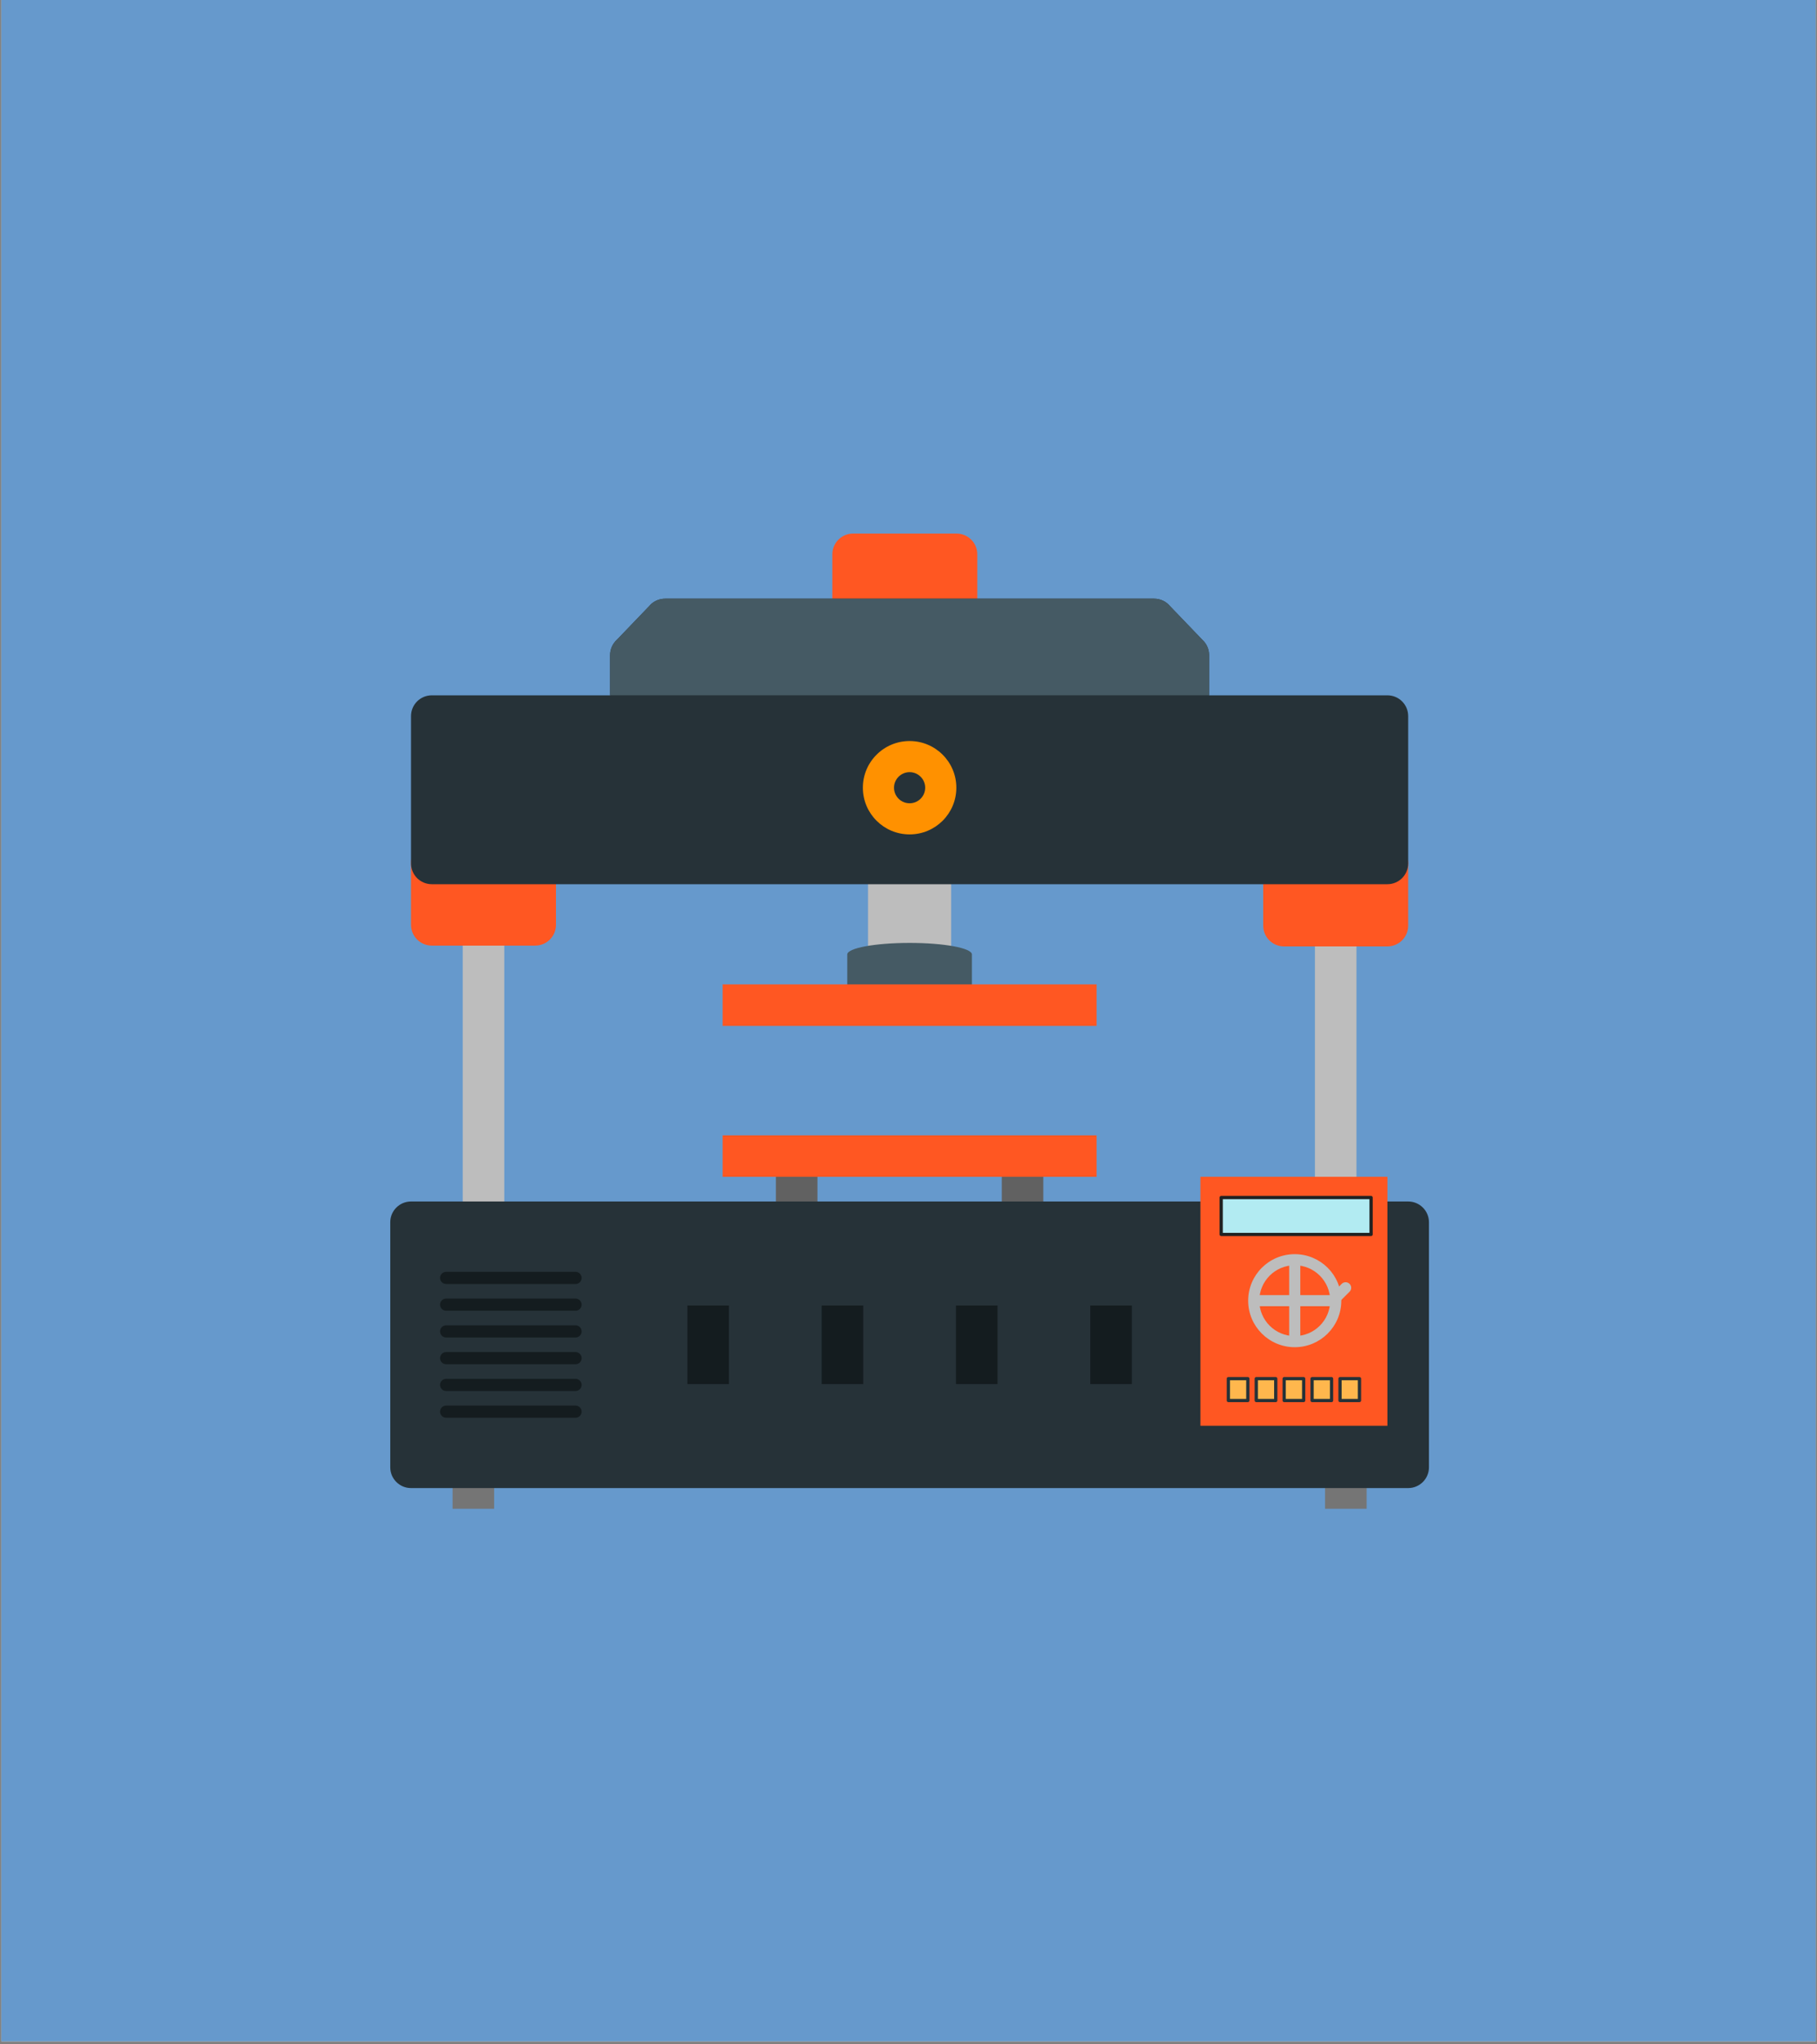
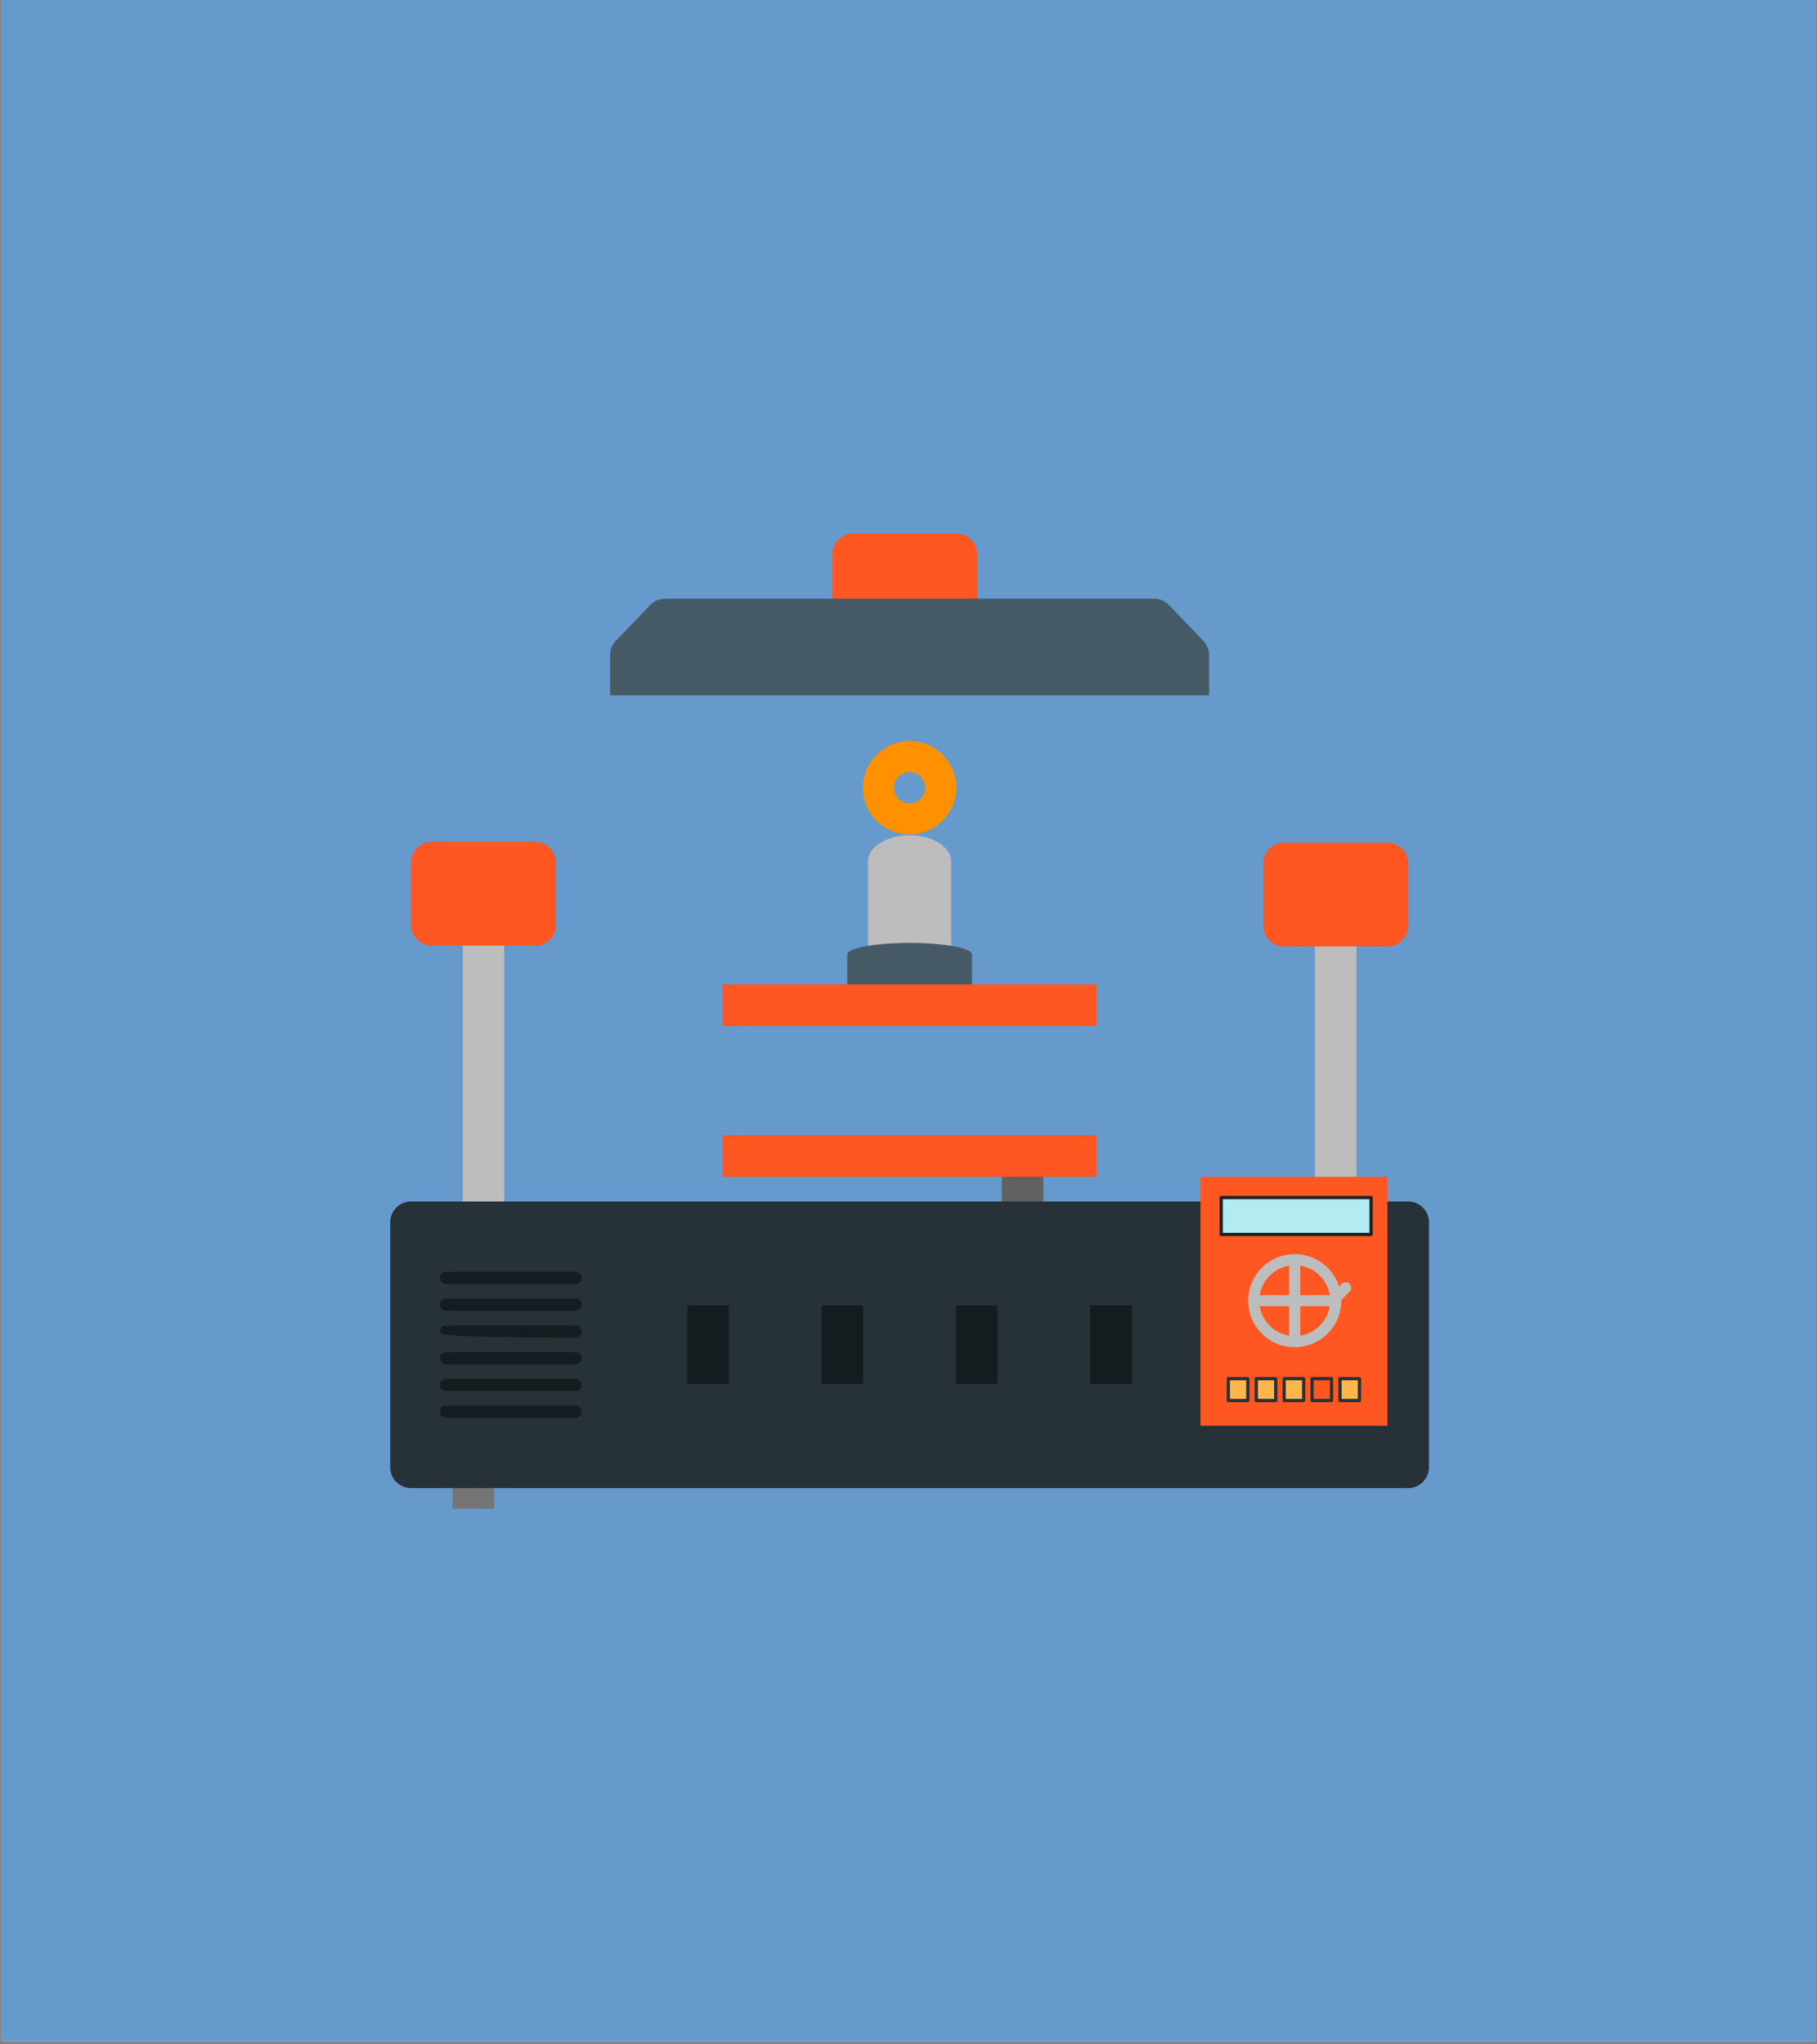
<svg xmlns="http://www.w3.org/2000/svg" width="400" zoomAndPan="magnify" viewBox="0 0 300 337.5" height="450" preserveAspectRatio="xMidYMid meet" version="1.0">
  <rect x="0" y="0" width="300" height="337.5" fill="#808080" stroke="none" />
  <defs>
    <clipPath id="425586d471">
      <path d="M 0.223 0 L 299.777 0 L 299.777 337 L 0.223 337 Z M 0.223 0 " clip-rule="nonzero" />
    </clipPath>
    <clipPath id="e5d4e85269">
      <path d="M 137 88.066 L 162 88.066 L 162 106 L 137 106 Z M 137 88.066 " clip-rule="nonzero" />
    </clipPath>
    <clipPath id="564d1b4bc0">
      <path d="M 218.512 239.297 L 225.656 239.297 L 225.656 249.078 L 218.512 249.078 Z M 218.512 239.297 " clip-rule="nonzero" />
    </clipPath>
    <clipPath id="f092b6e4a7">
      <path d="M 74.707 239.297 L 81.852 239.297 L 81.852 249.078 L 74.707 249.078 Z M 74.707 239.297 " clip-rule="nonzero" />
    </clipPath>
    <clipPath id="3c3813d648">
      <path d="M 64.434 198 L 235.93 198 L 235.93 246 L 64.434 246 Z M 64.434 198 " clip-rule="nonzero" />
    </clipPath>
  </defs>
  <g clip-path="url(#425586d471)">
    <path fill="#ffffff" d="M 0.223 0 L 299.777 0 L 299.777 337 L 0.223 337 Z M 0.223 0 " fill-opacity="1" fill-rule="nonzero" />
    <path fill="#6699cc" d="M 0.223 0 L 299.777 0 L 299.777 337 L 0.223 337 Z M 0.223 0 " fill-opacity="1" fill-rule="nonzero" />
  </g>
  <path fill="#bdbdbd" d="M 223.965 142.895 C 223.965 141.004 222.43 139.469 220.535 139.469 C 218.641 139.469 217.105 141.004 217.105 142.895 L 217.105 201.133 C 217.105 203.023 218.641 204.559 220.535 204.559 C 222.43 204.559 223.965 203.023 223.965 201.133 L 223.965 142.895 " fill-opacity="1" fill-rule="nonzero" />
  <path fill="#bdbdbd" d="M 83.258 142.895 C 83.258 141.004 81.723 139.469 79.828 139.469 C 77.934 139.469 76.398 141.004 76.398 142.895 L 76.398 201.133 C 76.398 203.023 77.934 204.559 79.828 204.559 C 81.723 204.559 83.258 203.023 83.258 201.133 L 83.258 142.895 " fill-opacity="1" fill-rule="nonzero" />
  <path fill="#ff5722" d="M 71.293 138.98 L 88.367 138.98 C 90.262 138.98 91.797 140.516 91.797 142.406 L 91.797 152.684 C 91.797 154.574 90.262 156.109 88.367 156.109 L 71.293 156.109 C 69.398 156.109 67.863 154.574 67.863 152.684 L 67.863 142.406 C 67.863 140.516 69.398 138.98 71.293 138.98 " fill-opacity="1" fill-rule="nonzero" />
  <path fill="#ff5722" d="M 211.996 139.113 L 229.07 139.113 C 230.965 139.113 232.5 140.648 232.5 142.539 L 232.5 152.816 C 232.5 154.711 230.965 156.242 229.07 156.242 L 211.996 156.242 C 210.105 156.242 208.566 154.711 208.566 152.816 L 208.566 142.539 C 208.566 140.648 210.105 139.113 211.996 139.113 " fill-opacity="1" fill-rule="nonzero" />
  <g clip-path="url(#e5d4e85269)">
    <path fill="#ff5722" d="M 140.855 88.086 L 157.93 88.086 C 159.82 88.086 161.359 89.617 161.359 91.508 L 161.359 101.785 C 161.359 103.68 159.82 105.211 157.93 105.211 L 140.855 105.211 C 138.961 105.211 137.426 103.68 137.426 101.785 L 137.426 91.508 C 137.426 89.617 138.961 88.086 140.855 88.086 " fill-opacity="1" fill-rule="nonzero" />
  </g>
  <path fill="#616161" d="M 165.398 198.379 C 165.398 200.273 166.934 201.805 168.828 201.805 C 170.723 201.805 172.258 200.273 172.258 198.379 L 172.258 191.855 C 172.258 189.965 170.723 188.43 168.828 188.43 C 166.934 188.43 165.398 189.965 165.398 191.855 L 165.398 198.379 " fill-opacity="1" fill-rule="nonzero" />
-   <path fill="#616161" d="M 128.105 198.379 C 128.105 200.273 129.641 201.805 131.535 201.805 C 133.43 201.805 134.965 200.273 134.965 198.379 L 134.965 191.855 C 134.965 189.965 133.43 188.43 131.535 188.43 C 129.641 188.43 128.105 189.965 128.105 191.855 L 128.105 198.379 " fill-opacity="1" fill-rule="nonzero" />
  <path fill="#bdbdbd" d="M 157.043 142.195 C 157.043 139.812 153.973 137.887 150.184 137.887 C 146.395 137.887 143.32 139.812 143.32 142.195 L 143.32 162.562 C 143.32 164.938 146.395 166.867 150.184 166.867 C 153.973 166.867 157.043 164.938 157.043 162.562 L 157.043 142.195 " fill-opacity="1" fill-rule="nonzero" />
  <g clip-path="url(#564d1b4bc0)">
-     <path fill="#757575" d="M 218.777 249.078 L 218.777 239.523 L 225.641 239.523 L 225.641 249.078 L 218.777 249.078 " fill-opacity="1" fill-rule="nonzero" />
-   </g>
+     </g>
  <g clip-path="url(#f092b6e4a7)">
    <path fill="#757575" d="M 74.723 249.078 L 74.723 239.523 L 81.586 239.523 L 81.586 249.078 L 74.723 249.078 " fill-opacity="1" fill-rule="nonzero" />
  </g>
  <g clip-path="url(#3c3813d648)">
    <path fill="#263238" d="M 67.863 198.352 L 232.5 198.352 C 234.395 198.352 235.93 199.887 235.93 201.777 L 235.93 242.238 C 235.93 244.129 234.395 245.664 232.5 245.664 L 67.863 245.664 C 65.969 245.664 64.434 244.129 64.434 242.238 L 64.434 201.777 C 64.434 199.887 65.969 198.352 67.863 198.352 " fill-opacity="1" fill-rule="nonzero" />
  </g>
-   <path fill="#263238" d="M 71.293 114.789 L 100.734 114.789 L 100.734 108.152 C 100.734 107.141 101.172 106.234 101.867 105.605 L 107.344 99.898 L 107.336 99.891 C 108.012 99.191 108.91 98.84 109.812 98.836 L 190.551 98.836 C 191.613 98.836 192.566 99.32 193.195 100.082 L 198.668 105.781 L 196.199 108.152 L 198.676 105.781 C 199.312 106.445 199.633 107.297 199.629 108.152 L 199.633 108.152 L 199.633 114.789 L 229.07 114.789 C 230.965 114.789 232.5 116.32 232.5 118.215 L 232.5 142.547 C 232.5 144.438 230.965 145.973 229.07 145.973 L 71.293 145.973 C 69.398 145.973 67.863 144.438 67.863 142.547 L 67.863 118.215 C 67.863 116.32 69.398 114.789 71.293 114.789 " fill-opacity="1" fill-rule="nonzero" />
  <path fill="#455a64" d="M 100.734 114.781 L 100.734 108.152 C 100.734 107.141 101.172 106.234 101.867 105.605 L 107.344 99.898 L 107.336 99.891 C 108.012 99.191 108.91 98.84 109.812 98.836 L 190.551 98.836 C 191.613 98.836 192.566 99.32 193.195 100.082 L 198.668 105.781 L 198.676 105.781 C 199.312 106.445 199.633 107.297 199.629 108.152 L 199.633 108.152 L 199.633 114.781 L 100.734 114.781 " fill-opacity="1" fill-rule="nonzero" />
  <path fill="#455a64" d="M 160.473 157.566 C 160.473 156.516 155.867 155.664 150.184 155.664 C 144.5 155.664 139.891 156.516 139.891 157.566 L 139.891 166.547 C 139.891 167.594 144.5 168.445 150.184 168.445 C 155.867 168.445 160.473 167.594 160.473 166.547 L 160.473 157.566 " fill-opacity="1" fill-rule="nonzero" />
  <path fill="#ff5722" d="M 119.312 162.512 L 119.312 169.363 L 181.051 169.363 L 181.051 162.512 L 119.312 162.512 " fill-opacity="1" fill-rule="nonzero" />
  <path fill="#ff5722" d="M 119.312 187.43 L 119.312 194.277 L 181.051 194.277 L 181.051 187.43 L 119.312 187.43 " fill-opacity="1" fill-rule="nonzero" />
  <path fill="#141c1f" d="M 180.016 228.496 L 180.016 215.52 L 186.875 215.52 L 186.875 228.496 L 180.016 228.496 " fill-opacity="1" fill-rule="nonzero" />
  <path fill="#141c1f" d="M 135.664 228.496 L 135.664 215.52 L 142.523 215.52 L 142.523 228.496 L 135.664 228.496 " fill-opacity="1" fill-rule="nonzero" />
  <path fill="#141c1f" d="M 157.84 228.496 L 157.84 215.52 L 164.699 215.52 L 164.699 228.496 L 157.84 228.496 " fill-opacity="1" fill-rule="nonzero" />
  <path fill="#141c1f" d="M 113.488 228.496 L 113.488 215.52 L 120.348 215.52 L 120.348 228.496 L 113.488 228.496 " fill-opacity="1" fill-rule="nonzero" />
  <path fill="#ff9100" d="M 150.184 122.336 C 152.312 122.336 154.242 123.195 155.641 124.594 C 157.035 125.984 157.898 127.914 157.898 130.043 C 157.898 132.168 157.035 134.098 155.641 135.492 C 154.242 136.887 152.312 137.75 150.184 137.75 C 148.051 137.75 146.121 136.887 144.727 135.492 C 143.328 134.098 142.465 132.168 142.465 130.043 C 142.465 127.914 143.328 125.984 144.727 124.594 C 146.121 123.195 148.051 122.336 150.184 122.336 Z M 152 128.227 C 151.535 127.762 150.895 127.473 150.184 127.473 C 149.473 127.473 148.828 127.762 148.363 128.227 C 147.898 128.688 147.609 129.332 147.609 130.043 C 147.609 130.75 147.898 131.395 148.363 131.859 C 148.828 132.324 149.473 132.609 150.184 132.609 C 150.895 132.609 151.535 132.324 152 131.859 C 152.465 131.395 152.754 130.75 152.754 130.043 C 152.754 129.332 152.465 128.688 152 128.227 " fill-opacity="1" fill-rule="nonzero" />
  <path fill="#141c1f" d="M 73.66 209.965 L 95.031 209.965 C 95.582 209.965 96.035 210.418 96.035 210.969 C 96.035 211.523 95.582 211.973 95.031 211.973 L 73.66 211.973 C 73.105 211.973 72.652 211.523 72.652 210.969 C 72.652 210.418 73.105 209.965 73.66 209.965 " fill-opacity="1" fill-rule="evenodd" />
  <path fill="#141c1f" d="M 73.66 214.379 L 95.031 214.379 C 95.582 214.379 96.035 214.832 96.035 215.383 C 96.035 215.938 95.582 216.387 95.031 216.387 L 73.66 216.387 C 73.105 216.387 72.652 215.938 72.652 215.383 C 72.652 214.832 73.105 214.379 73.66 214.379 " fill-opacity="1" fill-rule="evenodd" />
-   <path fill="#141c1f" d="M 73.66 218.797 L 95.031 218.797 C 95.582 218.797 96.035 219.25 96.035 219.801 C 96.035 220.355 95.582 220.805 95.031 220.805 L 73.66 220.805 C 73.105 220.805 72.652 220.355 72.652 219.801 C 72.652 219.25 73.105 218.797 73.66 218.797 " fill-opacity="1" fill-rule="evenodd" />
+   <path fill="#141c1f" d="M 73.66 218.797 L 95.031 218.797 C 95.582 218.797 96.035 219.25 96.035 219.801 C 96.035 220.355 95.582 220.805 95.031 220.805 C 73.105 220.805 72.652 220.355 72.652 219.801 C 72.652 219.25 73.105 218.797 73.66 218.797 " fill-opacity="1" fill-rule="evenodd" />
  <path fill="#141c1f" d="M 73.66 223.215 L 95.031 223.215 C 95.582 223.215 96.035 223.664 96.035 224.215 C 96.035 224.77 95.582 225.219 95.031 225.219 L 73.66 225.219 C 73.105 225.219 72.652 224.77 72.652 224.215 C 72.652 223.664 73.105 223.215 73.66 223.215 " fill-opacity="1" fill-rule="evenodd" />
  <path fill="#141c1f" d="M 73.66 227.629 L 95.031 227.629 C 95.582 227.629 96.035 228.082 96.035 228.633 C 96.035 229.184 95.582 229.637 95.031 229.637 L 73.66 229.637 C 73.105 229.637 72.652 229.184 72.652 228.633 C 72.652 228.082 73.105 227.629 73.66 227.629 " fill-opacity="1" fill-rule="evenodd" />
  <path fill="#141c1f" d="M 73.66 232.047 L 95.031 232.047 C 95.582 232.047 96.035 232.496 96.035 233.047 C 96.035 233.602 95.582 234.051 95.031 234.051 L 73.66 234.051 C 73.105 234.051 72.652 233.602 72.652 233.047 C 72.652 232.496 73.105 232.047 73.66 232.047 " fill-opacity="1" fill-rule="evenodd" />
  <path fill="#ff5722" d="M 198.199 235.379 L 229.07 235.379 L 229.07 194.273 L 198.199 194.273 L 198.199 235.379 " fill-opacity="1" fill-rule="evenodd" />
  <path fill="#ffb74d" d="M 202.812 231.207 L 206.027 231.207 L 206.027 227.598 L 202.812 227.598 L 202.812 231.207 " fill-opacity="1" fill-rule="evenodd" />
  <path fill="#263238" d="M 202.812 227.328 L 206.027 227.328 C 206.176 227.328 206.297 227.449 206.297 227.598 L 206.297 231.211 C 206.297 231.355 206.176 231.477 206.027 231.477 L 202.812 231.477 C 202.664 231.477 202.543 231.355 202.543 231.211 L 202.543 227.598 C 202.543 227.449 202.664 227.328 202.812 227.328 Z M 205.758 227.863 L 203.078 227.863 L 203.078 230.941 L 205.758 230.941 L 205.758 227.863 " fill-opacity="1" fill-rule="nonzero" />
  <path fill="#ffb74d" d="M 207.422 231.207 L 210.637 231.207 L 210.637 227.598 L 207.422 227.598 L 207.422 231.207 " fill-opacity="1" fill-rule="evenodd" />
  <path fill="#263238" d="M 207.422 227.328 L 210.637 227.328 C 210.785 227.328 210.902 227.449 210.902 227.598 L 210.902 231.211 C 210.902 231.355 210.785 231.477 210.637 231.477 L 207.422 231.477 C 207.273 231.477 207.152 231.355 207.152 231.211 L 207.152 227.598 C 207.152 227.449 207.273 227.328 207.422 227.328 Z M 210.367 227.863 L 207.688 227.863 L 207.688 230.941 L 210.367 230.941 L 210.367 227.863 " fill-opacity="1" fill-rule="nonzero" />
  <path fill="#ffb74d" d="M 212.027 231.207 L 215.242 231.207 L 215.242 227.598 L 212.027 227.598 L 212.027 231.207 " fill-opacity="1" fill-rule="evenodd" />
  <path fill="#263238" d="M 212.027 227.328 L 215.242 227.328 C 215.391 227.328 215.512 227.449 215.512 227.598 L 215.512 231.211 C 215.512 231.355 215.391 231.477 215.242 231.477 L 212.027 231.477 C 211.879 231.477 211.758 231.355 211.758 231.211 L 211.758 227.598 C 211.758 227.449 211.879 227.328 212.027 227.328 Z M 214.977 227.863 L 212.293 227.863 L 212.293 230.941 L 214.977 230.941 L 214.977 227.863 " fill-opacity="1" fill-rule="nonzero" />
-   <path fill="#ffb74d" d="M 216.637 231.207 L 219.852 231.207 L 219.852 227.598 L 216.637 227.598 L 216.637 231.207 " fill-opacity="1" fill-rule="evenodd" />
  <path fill="#263238" d="M 216.637 227.328 L 219.852 227.328 C 220 227.328 220.117 227.449 220.117 227.598 L 220.117 231.211 C 220.117 231.355 220 231.477 219.852 231.477 L 216.637 231.477 C 216.488 231.477 216.367 231.355 216.367 231.211 L 216.367 227.598 C 216.367 227.449 216.488 227.328 216.637 227.328 Z M 219.582 227.863 L 216.902 227.863 L 216.902 230.941 L 219.582 230.941 L 219.582 227.863 " fill-opacity="1" fill-rule="nonzero" />
  <path fill="#ffb74d" d="M 221.242 231.207 L 224.457 231.207 L 224.457 227.598 L 221.242 227.598 L 221.242 231.207 " fill-opacity="1" fill-rule="evenodd" />
  <path fill="#263238" d="M 221.242 227.328 L 224.457 227.328 C 224.605 227.328 224.727 227.449 224.727 227.598 L 224.727 231.211 C 224.727 231.355 224.605 231.477 224.457 231.477 L 221.242 231.477 C 221.094 231.477 220.977 231.355 220.977 231.211 L 220.977 227.598 C 220.977 227.449 221.094 227.328 221.242 227.328 Z M 224.191 227.863 L 221.512 227.863 L 221.512 230.941 L 224.191 230.941 L 224.191 227.863 " fill-opacity="1" fill-rule="nonzero" />
  <path fill="#bdbdbd" d="M 213.773 207.047 C 215.895 207.047 217.816 207.906 219.211 209.293 C 220.602 210.684 221.461 212.605 221.461 214.727 C 221.461 216.848 220.602 218.766 219.211 220.156 C 217.816 221.547 215.895 222.406 213.773 222.406 C 211.648 222.406 209.727 221.547 208.336 220.156 C 206.941 218.766 206.082 216.848 206.082 214.727 C 206.082 212.605 206.941 210.684 208.336 209.293 C 209.727 207.906 211.648 207.047 213.773 207.047 Z M 217.91 210.594 C 216.852 209.535 215.391 208.879 213.773 208.879 C 212.156 208.879 210.691 209.535 209.633 210.594 C 208.574 211.652 207.918 213.113 207.918 214.727 C 207.918 216.34 208.574 217.805 209.633 218.859 C 210.691 219.918 212.156 220.57 213.773 220.57 C 215.391 220.57 216.852 219.918 217.91 218.859 C 218.969 217.805 219.625 216.34 219.625 214.727 C 219.625 213.113 218.969 211.652 217.91 210.594 " fill-opacity="1" fill-rule="nonzero" />
  <path fill="#bdbdbd" d="M 214.691 208.438 C 214.691 207.93 214.277 207.52 213.773 207.52 C 213.266 207.52 212.852 207.93 212.852 208.438 L 212.852 221.016 C 212.852 221.523 213.266 221.934 213.773 221.934 C 214.277 221.934 214.691 221.523 214.691 221.016 L 214.691 208.438 " fill-opacity="1" fill-rule="nonzero" />
  <path fill="#bdbdbd" d="M 207.473 213.809 C 206.965 213.809 206.555 214.219 206.555 214.727 C 206.555 215.234 206.965 215.641 207.473 215.641 L 220.07 215.641 C 220.578 215.641 220.988 215.234 220.988 214.727 C 220.988 214.219 220.578 213.809 220.07 213.809 L 207.473 213.809 " fill-opacity="1" fill-rule="nonzero" />
  <path fill="#bdbdbd" d="M 220.078 213.395 C 219.719 213.754 219.719 214.336 220.078 214.691 C 220.434 215.051 221.016 215.051 221.375 214.691 L 222.824 213.246 C 223.184 212.887 223.184 212.309 222.824 211.949 C 222.465 211.59 221.883 211.59 221.523 211.949 L 220.078 213.395 " fill-opacity="1" fill-rule="nonzero" />
  <path fill="#b2ebf2" d="M 201.629 203.793 L 226.375 203.793 L 226.375 197.699 L 201.629 197.699 L 201.629 203.793 " fill-opacity="1" fill-rule="evenodd" />
  <path fill="#212121" d="M 201.629 197.43 L 226.375 197.43 C 226.523 197.43 226.645 197.551 226.645 197.699 L 226.645 203.793 C 226.645 203.941 226.523 204.062 226.375 204.062 L 201.629 204.062 C 201.48 204.062 201.363 203.941 201.363 203.793 L 201.363 197.699 C 201.363 197.551 201.48 197.43 201.629 197.43 Z M 226.109 197.965 L 201.898 197.965 L 201.898 203.527 L 226.109 203.527 L 226.109 197.965 " fill-opacity="1" fill-rule="nonzero" />
</svg>